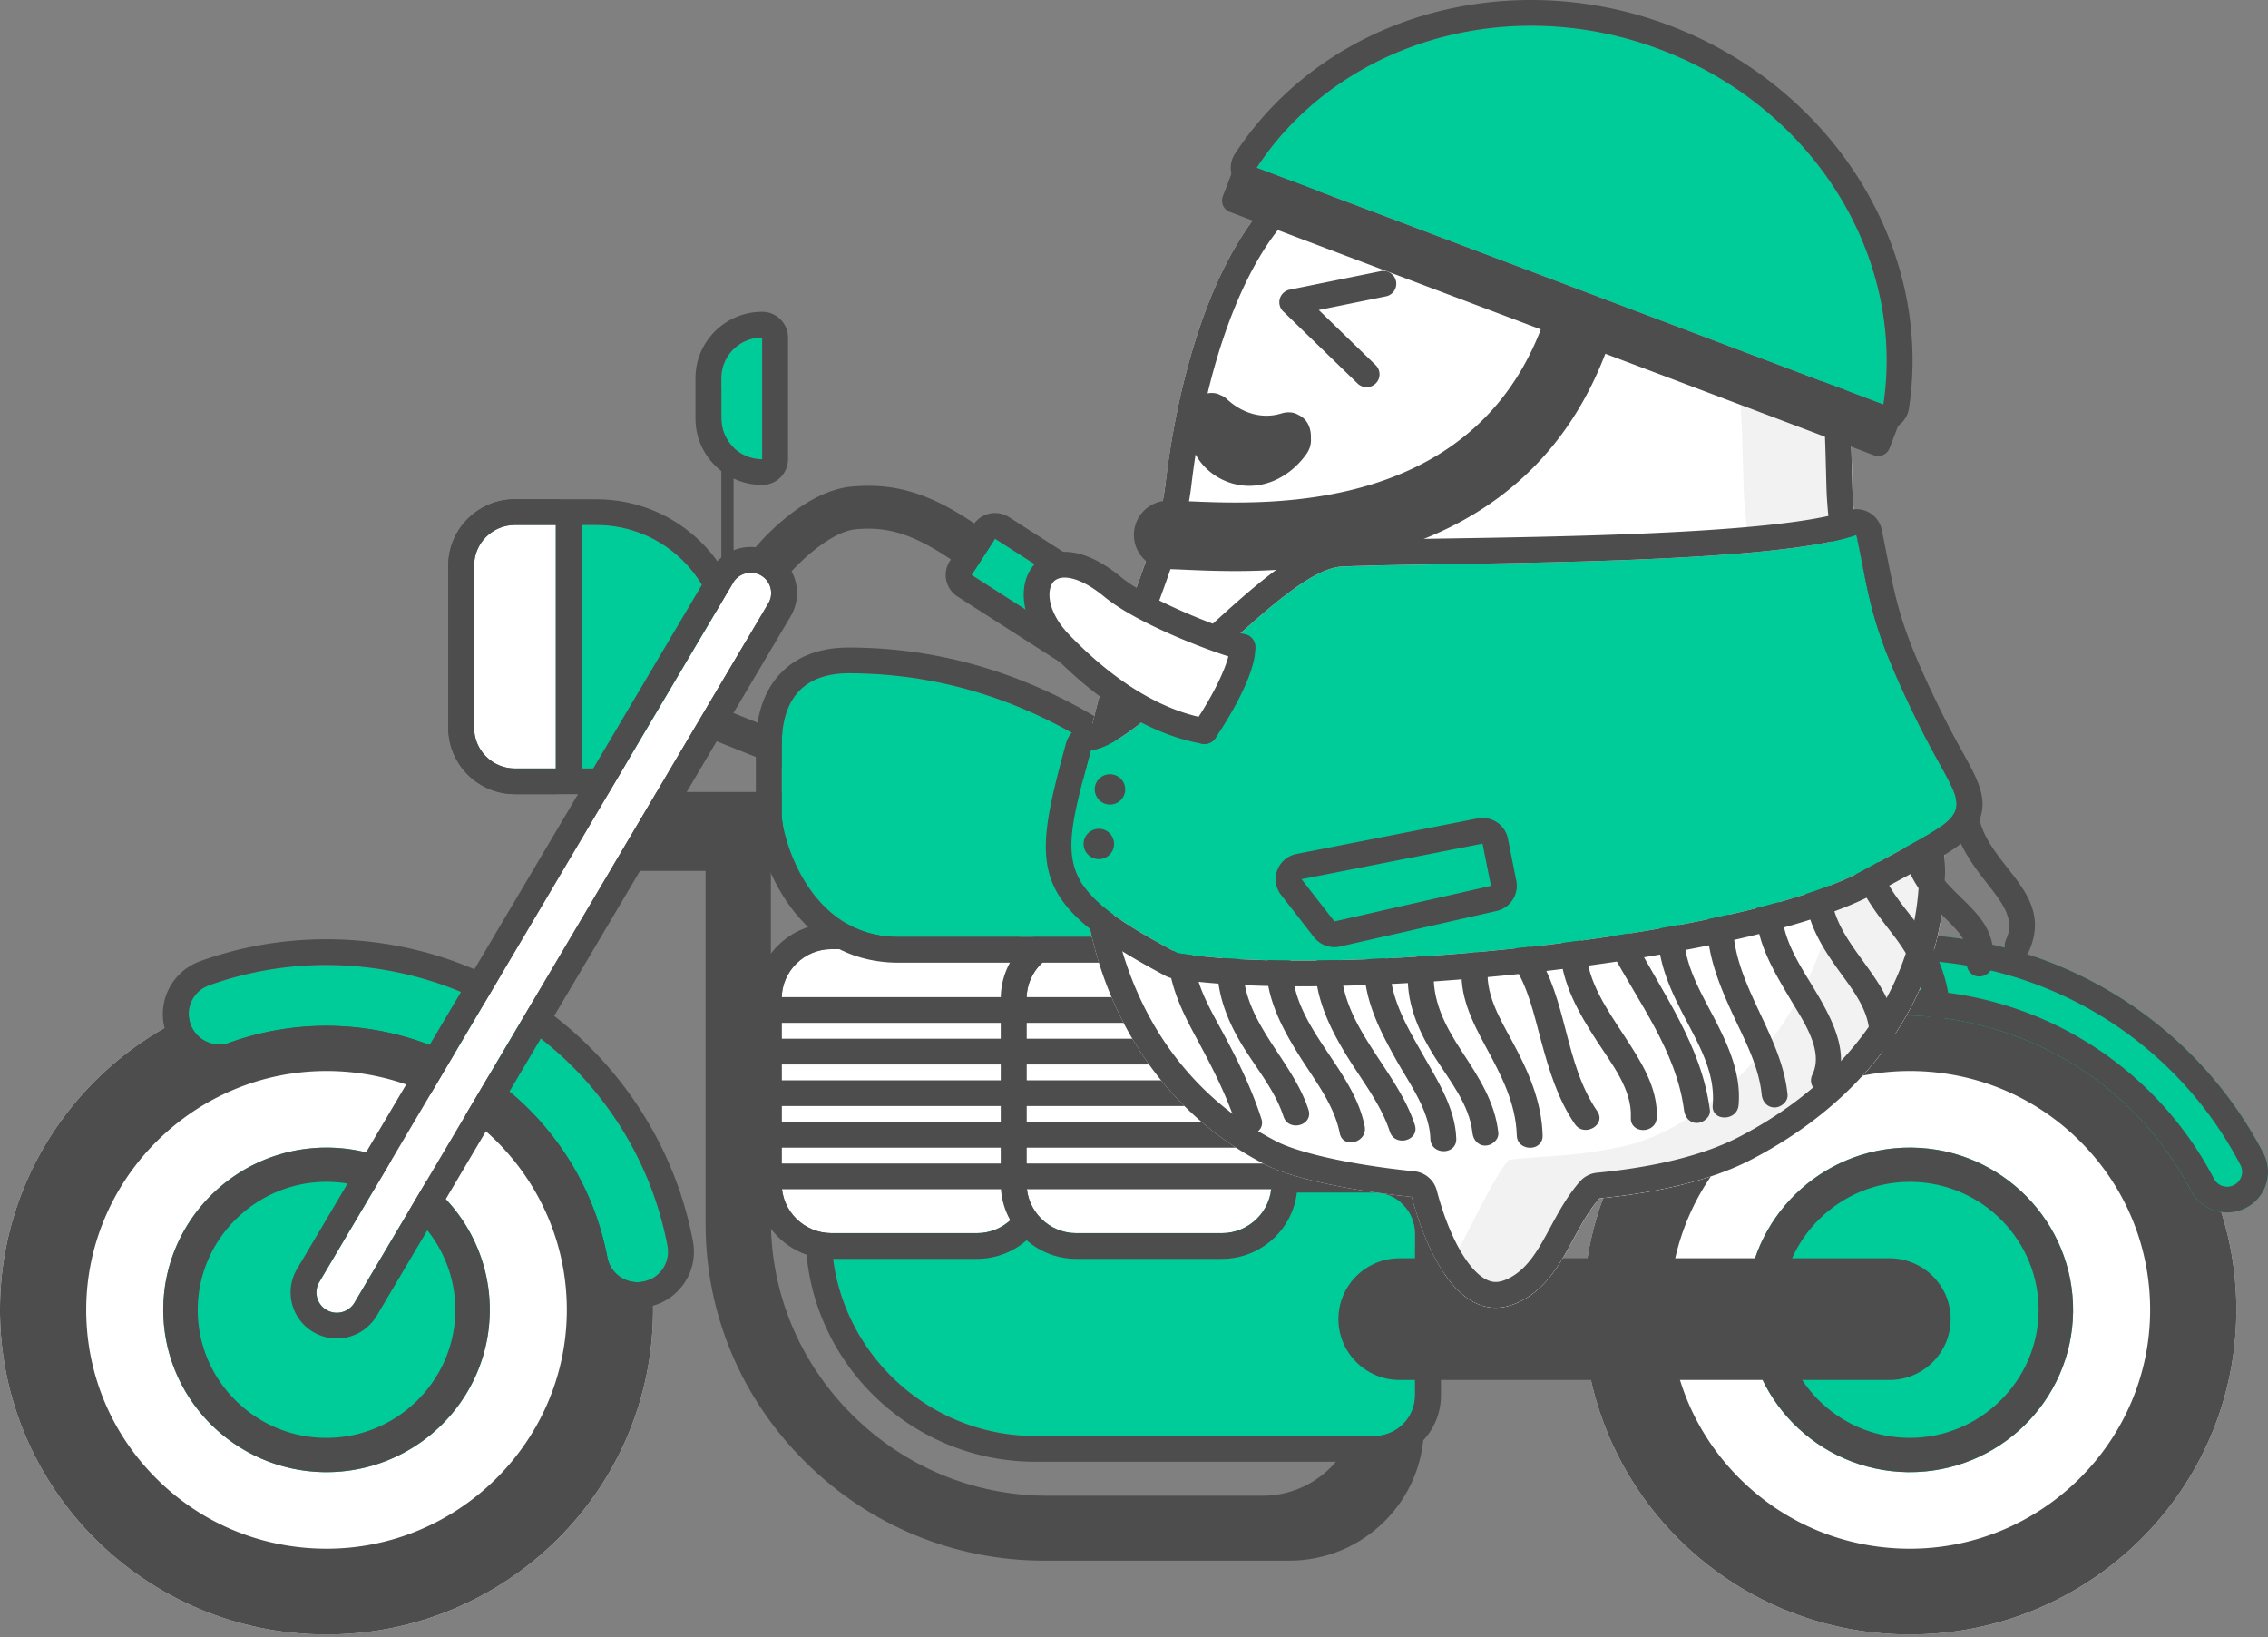
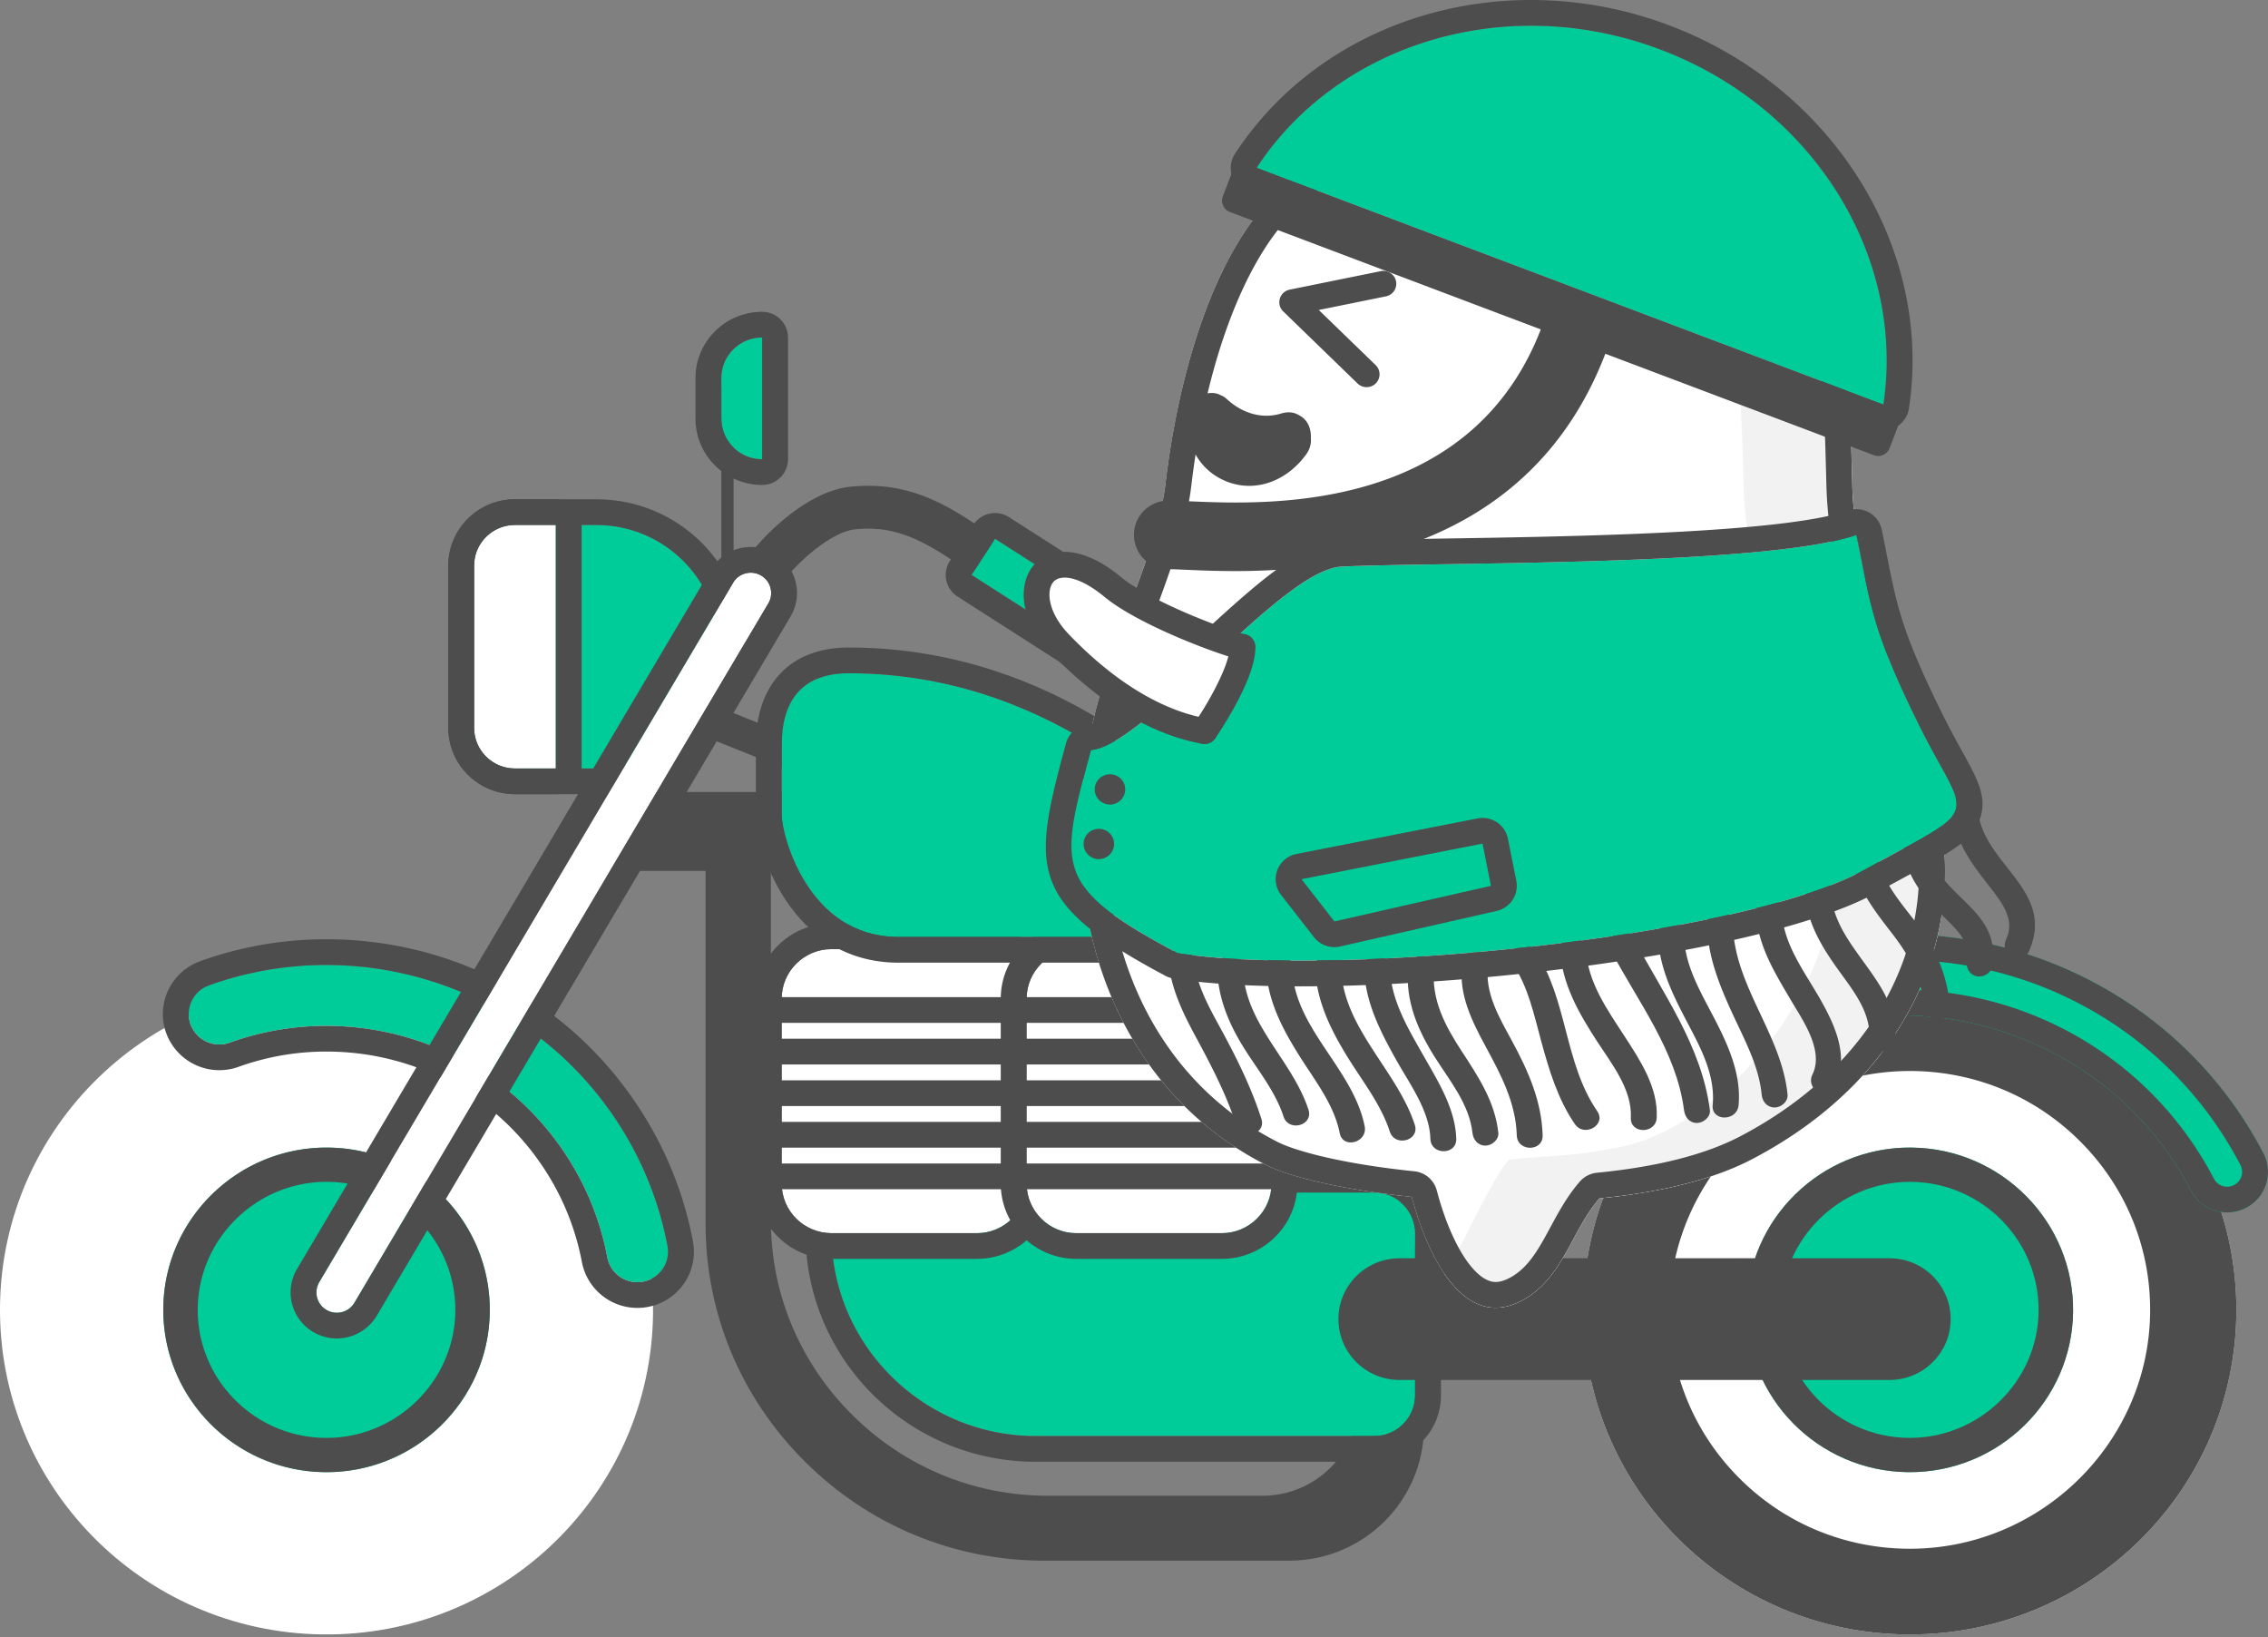
<svg xmlns="http://www.w3.org/2000/svg" width="230" height="166" viewBox="0 0 230 166">
  <rect x="0" y="0" width="230" height="166" fill="#808080" stroke="none" />
  <g fill="none" fill-rule="evenodd">
    <path fill="#4D4D4D" d="M73.151 60.01h1.242V39.442h-1.242z" />
    <path d="M77.291 46.56c-2.286 0-4.139-1.842-4.139-4.114v-4.113c0-2.272 1.853-4.114 4.14-4.114v12.34z" fill="#0C9" />
    <path d="M77.291 31.612c-3.729 0-6.762 3.014-6.762 6.72v4.114c0 3.706 3.033 6.72 6.762 6.72a2.615 2.615 0 0 0 2.624-2.607V34.22a2.615 2.615 0 0 0-2.624-2.607m0 2.607v12.34c-2.286 0-4.139-1.841-4.139-4.113v-4.114c0-2.271 1.853-4.113 4.14-4.113m-.11 26.301c-.383 0-.77-.1-1.123-.31a2.164 2.164 0 0 1-.75-2.981c1.132-1.874 6.058-7.457 11.09-7.899 4.733-.415 8.452.847 13.722 4.655a2.165 2.165 0 0 1 .481 3.036 2.195 2.195 0 0 1-3.053.48c-4.938-3.57-7.687-4.113-10.767-3.842-2.771.244-6.725 4.152-7.724 5.806a2.189 2.189 0 0 1-1.876 1.055" fill="#4D4D4D" />
    <path fill="#0C9" d="M110.277 65.818 98.53 58.29l2.379-3.666 11.748 7.527z" />
    <path d="M100.908 52.017a2.622 2.622 0 0 0-2.205 1.195l-2.379 3.666a2.597 2.597 0 0 0 .784 3.604l11.747 7.527a2.644 2.644 0 0 0 1.976.358 2.625 2.625 0 0 0 1.65-1.136l2.38-3.667a2.597 2.597 0 0 0-.784-3.604l-11.748-7.527a2.632 2.632 0 0 0-1.421-.416m0 2.607 11.748 7.527-2.379 3.667L98.53 58.29l2.379-3.667M66.09 80.3c.004-4.173.016-7.226.045-7.76l19.394 7.76H66.09zm91.34 25.23a2 2 0 0 0-.093-.04s-87.28-34.93-89.966-36.003a3.337 3.337 0 0 0-3.018.279 3.287 3.287 0 0 0-1.526 2.602c-.03.577-.044 3.69-.049 7.933h-.001v3.291h30.975l62.349 24.951c6.323 2.758 3.734 10.067-3.566 10.067h-31.272v3.29h31.272c5.168 0 9.4-2.956 10.294-7.188.802-3.798-1.317-7.402-5.398-9.182z" fill="#4D4D4D" />
    <path d="M72.796 81.717H62.448c-.686 0-1.242.552-1.242 1.234v4.113c0 .682.556 1.234 1.242 1.234h9.106v35.789c0 9.084 3.584 17.648 10.091 24.115 6.508 6.466 15.125 10.028 24.265 10.028h24.835c7.532 0 13.66-6.09 13.66-13.575v-17.086c0-.681-.557-1.234-1.242-1.234h-4.14c-.685 0-1.241.553-1.241 1.234v14.384c0 5.346-4.376 9.695-9.755 9.695H106.26c-7.469 0-14.512-2.912-19.833-8.2-5.32-5.287-8.251-12.288-8.251-19.71V87.063c0-2.949-2.414-5.347-5.381-5.347" fill="#4D4D4D" />
    <path d="M153.89 121.9h-24.835c-2.276 0-4.14-1.851-4.14-4.114v-8.227c0-2.263 1.864-4.114 4.14-4.114h24.836c4.552 0 8.278 3.703 8.278 8.228s-3.726 8.227-8.278 8.227" fill="#0C9" />
    <path d="M153.89 102.838h-24.835c-3.729 0-6.763 3.015-6.763 6.721v8.227c0 3.707 3.034 6.722 6.763 6.722h24.836c6.011 0 10.901-4.861 10.901-10.835 0-5.975-4.89-10.835-10.901-10.835m0 2.608c4.552 0 8.278 3.702 8.278 8.227s-3.726 8.227-8.278 8.227h-24.836c-2.276 0-4.14-1.852-4.14-4.114v-8.227c0-2.262 1.864-4.113 4.14-4.113h24.836" fill="#4D4D4D" />
    <path d="M139.365 145.593H105.01c-11.382 0-20.696-9.257-20.696-20.569v-4.113h55.052c2.277 0 4.14 1.85 4.14 4.113v16.455c0 2.262-1.863 4.114-4.14 4.114" fill="#0C9" />
    <path d="M139.365 118.304H84.314a2.615 2.615 0 0 0-2.624 2.607v4.113c0 12.78 10.461 23.176 23.32 23.176h34.355c3.729 0 6.763-3.015 6.763-6.72v-16.456c0-3.706-3.034-6.72-6.763-6.72m0 2.607c2.277 0 4.139 1.851 4.139 4.113v16.455c0 2.262-1.862 4.114-4.14 4.114H105.01c-11.383 0-20.695-9.256-20.695-20.569v-4.113h55.05" fill="#4D4D4D" />
    <path d="M99.07 125.024H84.314c-2.771 0-5.04-2.253-5.04-5.007v-18.78c0-2.754 2.269-5.008 5.04-5.008H99.07c2.77 0 5.039 2.254 5.039 5.008v18.78c0 2.754-2.268 5.007-5.04 5.007" fill="#FFF" />
    <path d="M99.07 93.622H84.314c-4.225 0-7.663 3.416-7.663 7.615v18.78c0 4.198 3.438 7.615 7.663 7.615h14.758c4.225 0 7.662-3.417 7.662-7.615v-18.78c0-4.199-3.437-7.615-7.662-7.615m0 2.607c2.771 0 5.039 2.254 5.039 5.008v18.78c0 2.754-2.268 5.007-5.04 5.007H84.314c-2.771 0-5.039-2.253-5.039-5.007v-18.78c0-2.754 2.268-5.008 5.039-5.008h14.758" fill="#4D4D4D" />
    <path d="M104.11 103.703H79.274a1.308 1.308 0 0 1-1.312-1.304c0-.72.588-1.303 1.312-1.303h24.836c.724 0 1.311.583 1.311 1.303s-.587 1.304-1.311 1.304m0 4.217H79.274a1.308 1.308 0 0 1-1.312-1.304c0-.72.588-1.304 1.312-1.304h24.836c.724 0 1.311.583 1.311 1.304 0 .72-.587 1.304-1.311 1.304m0 4.216H79.274a1.308 1.308 0 0 1-1.312-1.304c0-.72.588-1.303 1.312-1.303h24.836c.724 0 1.311.583 1.311 1.303 0 .721-.587 1.304-1.311 1.304m0 4.217H79.274a1.308 1.308 0 0 1-1.312-1.304c0-.72.588-1.304 1.312-1.304h24.836c.724 0 1.311.584 1.311 1.304 0 .72-.587 1.304-1.311 1.304m0 4.217H79.274a1.308 1.308 0 0 1-1.312-1.304c0-.72.588-1.304 1.312-1.304h24.836c.724 0 1.311.583 1.311 1.304 0 .72-.587 1.303-1.311 1.303" fill="#4D4D4D" />
    <path d="M123.906 125.024h-14.758c-2.771 0-5.039-2.253-5.039-5.007v-18.78c0-2.754 2.268-5.008 5.04-5.008h14.757c2.771 0 5.039 2.254 5.039 5.008v18.78c0 2.754-2.268 5.007-5.039 5.007" fill="#FFF" />
    <path d="M123.906 93.622H109.15c-4.225 0-7.663 3.416-7.663 7.615v18.78c0 4.198 3.438 7.615 7.663 7.615h14.757c4.225 0 7.663-3.417 7.663-7.615v-18.78c0-4.199-3.438-7.615-7.663-7.615m0 2.607c2.772 0 5.04 2.254 5.04 5.008v18.78c0 2.754-2.268 5.007-5.04 5.007H109.15c-2.772 0-5.04-2.253-5.04-5.007v-18.78c0-2.754 2.268-5.008 5.04-5.008h14.757" fill="#4D4D4D" />
    <path d="M128.945 103.703h-24.836a1.308 1.308 0 0 1-1.311-1.304c0-.72.587-1.303 1.311-1.303h24.836c.724 0 1.312.583 1.312 1.303s-.588 1.304-1.312 1.304m0 4.217h-24.836a1.308 1.308 0 0 1-1.311-1.304c0-.72.587-1.304 1.311-1.304h24.836c.724 0 1.312.583 1.312 1.304 0 .72-.588 1.304-1.312 1.304m0 4.216h-24.836a1.308 1.308 0 0 1-1.311-1.304c0-.72.587-1.303 1.311-1.303h24.836c.724 0 1.312.583 1.312 1.303 0 .721-.588 1.304-1.312 1.304m0 4.217h-24.836a1.308 1.308 0 0 1-1.311-1.304c0-.72.587-1.304 1.311-1.304h24.836c.724 0 1.312.584 1.312 1.304 0 .72-.588 1.304-1.312 1.304m0 4.217h-24.836a1.308 1.308 0 0 1-1.311-1.304c0-.72.587-1.304 1.311-1.304h24.836c.724 0 1.312.583 1.312 1.304 0 .72-.588 1.303-1.312 1.303" fill="#4D4D4D" />
    <path d="M66.225 133.227c.236-18.174-14.396-33.097-32.683-33.332C15.255 99.661.239 114.203.002 132.377c-.235 18.174 14.398 33.096 32.684 33.33 18.288.236 33.303-14.306 33.54-32.48" fill="#FFF" />
-     <path d="M33.106 99.893c-18.09 0-32.868 14.455-33.103 32.483-.236 18.174 14.396 33.097 32.684 33.332l.436.002c18.09 0 32.868-14.454 33.103-32.484.236-18.173-14.397-33.096-32.684-33.33a36.521 36.521 0 0 0-.436-.003m0 8.69.323.002c13.435.173 24.225 11.176 24.052 24.53-.171 13.181-11.098 23.904-24.358 23.904l-.324-.002c-6.508-.083-12.594-2.68-17.137-7.313-4.543-4.633-6.999-10.747-6.915-17.215.172-13.181 11.099-23.905 24.359-23.905" fill="#4D4D4D" />
    <path d="M33.328 116.349c9.128.117 16.46 7.592 16.341 16.666-.117 9.072-7.64 16.357-16.769 16.24-9.128-.118-16.46-7.593-16.341-16.665.117-9.072 7.64-16.359 16.769-16.241" fill="#0C9" />
    <path d="M33.111 116.347c-9.03 0-16.435 7.243-16.552 16.244-.118 9.071 7.213 16.547 16.341 16.664h.217c9.03 0 16.436-7.24 16.553-16.24.117-9.074-7.214-16.549-16.342-16.666l-.217-.002m0 3.476.171.001c7.201.093 12.983 5.99 12.89 13.146-.092 7.064-5.948 12.81-13.055 12.81l-.171-.001a13.013 13.013 0 0 1-9.18-3.925 12.85 12.85 0 0 1-3.71-9.219c.092-7.064 5.949-12.812 13.055-12.812" fill="#4D4D4D" />
    <path d="m67.691 126.34.004-.002a34.739 34.739 0 0 0-4.486-11.65c-8.834-14.495-26.575-20.334-42.02-14.786l.001.003a3.08 3.08 0 0 0-1.868 3.949 3.11 3.11 0 0 0 3.972 1.856c.013-.004.025-.01.037-.015 12.71-4.545 27.3.265 34.567 12.19a28.606 28.606 0 0 1 3.686 9.551l.006.044a3.103 3.103 0 0 0 3.624 2.462 3.087 3.087 0 0 0 2.477-3.603" fill="#0C9" />
    <path d="M33.084 95.226c-4.376 0-8.679.749-12.786 2.224-.056.02-.111.042-.165.066-2.861 1.124-4.33 4.324-3.28 7.22a5.742 5.742 0 0 0 7.331 3.427 26.265 26.265 0 0 1 8.906-1.55c9.312 0 17.747 4.718 22.564 12.622a25.991 25.991 0 0 1 3.351 8.692 5.729 5.729 0 0 0 6.695 4.577 5.697 5.697 0 0 0 3.67-2.383 5.624 5.624 0 0 0 .932-4.077 2.299 2.299 0 0 0-.029-.187 37.29 37.29 0 0 0-4.82-12.52c-6.911-11.34-19.012-18.11-32.369-18.11m0 2.607c11.899 0 23.51 6 30.125 16.854a34.75 34.75 0 0 1 4.486 11.65l-.003.002a3.086 3.086 0 0 1-2.478 3.601 3.1 3.1 0 0 1-3.625-2.461l-.005-.044a28.628 28.628 0 0 0-3.686-9.551c-5.447-8.94-15.008-13.88-24.808-13.88a28.98 28.98 0 0 0-9.759 1.69l-.036.015a3.105 3.105 0 0 1-3.973-1.857 3.08 3.08 0 0 1 1.868-3.947l-.001-.004a35.152 35.152 0 0 1 11.895-2.068" fill="#4D4D4D" />
    <path d="M60.503 77.91h-8.278c-2.277 0-4.14-1.852-4.14-4.114V57.34c0-2.262 1.863-4.114 4.14-4.114h8.278c6.83 0 12.418 5.554 12.418 12.342 0 6.787-5.588 12.34-12.418 12.34" fill="#0C9" />
    <path d="M60.503 50.62h-8.278c-3.73 0-6.763 3.015-6.763 6.721v16.455c0 3.706 3.034 6.72 6.763 6.72h8.278c8.294 0 15.042-6.705 15.042-14.948 0-8.242-6.748-14.948-15.042-14.948m0 2.608c6.83 0 12.418 5.553 12.418 12.34 0 6.788-5.588 12.342-12.418 12.342h-8.278c-2.277 0-4.14-1.852-4.14-4.114V57.341c0-2.262 1.863-4.113 4.14-4.113h8.278" fill="#4D4D4D" />
    <path d="M56.364 77.91h-4.14c-2.285 0-4.138-1.842-4.138-4.114V57.34c0-2.272 1.853-4.114 4.139-4.114h4.139V77.91z" fill="#FFF" />
    <path d="M56.364 50.62h-4.139c-3.73 0-6.763 3.015-6.763 6.721v16.455c0 3.706 3.033 6.72 6.763 6.72h4.14a2.616 2.616 0 0 0 2.623-2.606V53.228a2.615 2.615 0 0 0-2.624-2.608m0 2.608V77.91h-4.139c-2.286 0-4.14-1.842-4.14-4.114V57.341c0-2.272 1.854-4.113 4.14-4.113h4.14" fill="#4D4D4D" />
    <path d="M33.111 132.807a2.05 2.05 0 0 1-.735-2.816L74.35 59.078a2.077 2.077 0 0 1 2.834-.73 2.048 2.048 0 0 1 .734 2.815l-41.973 70.914a2.076 2.076 0 0 1-2.834.73" fill="#FFF" />
    <path d="M76.136 55.456a4.719 4.719 0 0 0-4.047 2.3L30.115 128.67a4.653 4.653 0 0 0 1.666 6.385c.72.421 1.543.645 2.377.645a4.719 4.719 0 0 0 4.048-2.3L80.18 62.486c1.312-2.216.564-5.081-1.666-6.386a4.718 4.718 0 0 0-2.378-.644m0 2.608c.357 0 .718.091 1.048.284a2.051 2.051 0 0 1 .735 2.816l-41.975 70.913a2.073 2.073 0 0 1-2.833.73 2.051 2.051 0 0 1-.735-2.816l41.975-70.913a2.07 2.07 0 0 1 1.785-1.014" fill="#4D4D4D" />
    <path d="M86.05 68.257c-3.08 0-6.776 1.215-6.776 7.292v7.14c0 1.671 2.464 12.306 11.858 12.306h34.726c2.31 0 4.21-1.868 2.31-3.95-5.544-6.077-19.326-22.788-42.118-22.788" fill="#0C9" />
    <path d="M86.05 65.65c-5.885 0-9.4 3.7-9.4 9.9v7.139c0 3.289 3.47 14.913 14.482 14.913h34.726c2.403 0 4.496-1.213 5.334-3.092.756-1.696.352-3.646-1.08-5.217-.29-.316-.6-.662-.936-1.033-6.093-6.766-20.364-22.61-43.126-22.61m0 2.607c22.792 0 36.574 16.712 42.118 22.788 1.9 2.082 0 3.95-2.31 3.95H91.132c-9.394 0-11.858-10.635-11.858-12.306v-7.14c0-6.077 3.696-7.292 6.776-7.292" fill="#4D4D4D" />
    <path d="M226.789 133.227c.236-18.174-14.396-33.097-32.684-33.332-18.286-.234-33.302 14.308-33.538 32.482-.237 18.174 14.397 33.096 32.683 33.33 18.287.236 33.303-14.306 33.539-32.48" fill="#FFF" />
    <path d="M193.67 99.893c-18.09 0-32.868 14.455-33.103 32.483-.237 18.174 14.396 33.097 32.683 33.332l.437.002c18.09 0 32.868-14.454 33.102-32.484.236-18.173-14.396-33.096-32.683-33.33a36.521 36.521 0 0 0-.437-.003m0 8.69.324.002c6.508.084 12.595 2.682 17.137 7.314 4.543 4.633 6.999 10.747 6.915 17.215-.172 13.182-11.099 23.905-24.358 23.905l-.324-.002c-6.508-.083-12.595-2.68-17.137-7.313-4.543-4.633-6.999-10.747-6.915-17.215.171-13.181 11.099-23.905 24.358-23.905" fill="#4D4D4D" />
    <path d="M193.892 116.349c9.128.117 16.46 7.592 16.341 16.666-.117 9.072-7.64 16.357-16.769 16.24-9.128-.118-16.46-7.593-16.341-16.665.117-9.072 7.64-16.359 16.769-16.241" fill="#0C9" />
    <path d="M193.675 116.347c-9.03 0-16.435 7.243-16.552 16.244-.118 9.071 7.213 16.547 16.341 16.664h.217c9.03 0 16.436-7.24 16.553-16.24.117-9.074-7.214-16.549-16.342-16.666l-.217-.002m0 3.476.171.001c7.201.093 12.982 5.99 12.89 13.146-.092 7.064-5.949 12.81-13.055 12.81l-.172-.001c-7.2-.093-12.982-5.989-12.89-13.144.093-7.064 5.95-12.812 13.056-12.812" fill="#4D4D4D" />
    <path d="M191.608 139.91h-49.671c-3.429 0-6.208-2.763-6.208-6.17 0-3.409 2.779-6.17 6.208-6.17h49.671c3.43 0 6.21 2.761 6.21 6.17 0 3.407-2.78 6.17-6.21 6.17" fill="#4D4D4D" />
    <path d="M173.727 99.352a4.101 4.101 0 0 0-1.767 5.546 4.152 4.152 0 0 0 5.581 1.756c16.232-8.372 36.22-2.082 44.645 14.05 1.053 2.016 3.552 2.802 5.58 1.756a4.101 4.101 0 0 0 1.768-5.547c-10.531-20.164-35.516-28.027-55.807-17.561" fill="#0C9" />
    <path d="M192.76 94.719a41.417 41.417 0 0 0-19.033 4.633 4.101 4.101 0 0 0-1.767 5.546 4.142 4.142 0 0 0 3.677 2.22 4.15 4.15 0 0 0 1.904-.464 33.137 33.137 0 0 1 15.226-3.707c11.97 0 23.524 6.468 29.42 17.756a4.142 4.142 0 0 0 3.677 2.22c.642 0 1.294-.15 1.903-.463a4.102 4.102 0 0 0 1.767-5.547c-7.368-14.108-21.813-22.194-36.774-22.194m0 2.607c14.55 0 27.748 7.965 34.445 20.788a1.503 1.503 0 0 1-.647 2.031 1.514 1.514 0 0 1-2.043-.643c-6.173-11.82-18.338-19.162-31.748-19.162a36.02 36.02 0 0 0-16.434 4 1.516 1.516 0 0 1-2.044-.643 1.487 1.487 0 0 1-.1-1.148c.122-.385.387-.697.747-.883 5.583-2.88 11.58-4.34 17.824-4.34" fill="#4D4D4D" />
    <path d="M160.98 105.891c-7.367 0-24.59-6.451-30.27-9.744a4.1 4.1 0 0 1-1.49-5.626 4.154 4.154 0 0 1 5.661-1.48c6.995 4.054 22.198 8.623 26.1 8.623 4.881 0 10.086-3.308 15.895-7.305a4.154 4.154 0 0 1 5.759 1.042 4.097 4.097 0 0 1-1.047 5.723c-6.972 4.796-13.335 8.767-20.607 8.767" fill="#4D4D4D" />
    <path d="M125.605 72.565c-7.347.269-14.216-4.287-16.222-5.642-5.994-4.05-3.848-10.83 4.035-6.729 4.021 2.093 12.845 3.272 14.141 3.224l-1.954 9.147z" fill="#FFF" />
    <path d="M125.001 73.88c-3.639 0-9.262-1.087-16.355-5.879-3.932-2.656-4.707-6.321-3.44-8.423 1.136-1.887 4.051-3.02 8.82-.539 3.754 1.955 12.313 3.126 13.485 3.076a1.316 1.316 0 0 1 1.36 1.255 1.307 1.307 0 0 1-1.264 1.35c-1.507.063-10.577-1.174-14.797-3.37-2.953-1.536-4.816-1.324-5.354-.432-.54.896-.067 3.081 2.664 4.926 6.944 4.69 12.225 5.54 15.437 5.417.724-.014 1.332.536 1.36 1.255a1.307 1.307 0 0 1-1.263 1.351c-.21.008-.428.012-.653.012" fill="#4D4D4D" />
    <path d="M118.212 48.9c1.16-9.802 4.352-22.2 10.735-28.831 5.298-5.505 11.894-10.091 23.79-10.091 8.703 0 21.178 3.17 28.43 12.974 6.38 8.623 6.384 15.281 6.673 26.237.29 10.956 5.822 22.27 8.414 31.716 3.481 12.685-2.03 27.967-18.568 36.616-4.151 2.171-9.645 3.404-15.483 3.976-2.823 3.214-3.675 8.045-7.748 10.294-6.253 3.455-9.921-5.223-11.29-10.443-6.667-.688-12.22-1.938-14.799-3.25-11.895-6.055-18.857-18.453-18.857-33.734 0-15.28 7.543-25.66 8.703-35.463" fill="#FFF" />
    <path d="M153.025 117.576c5.838-.572 6.18-.278 11.314-1.298 11.605-2.307 25.675-19.75 20.89-35.374-2.868-9.365-8.123-20.76-8.413-31.715-.29-10.956-.293-17.614-6.673-26.237-5.844-7.9-15.079-11.491-22.999-12.589a39.655 39.655 0 0 1 5.592-.386c8.704 0 21.178 3.172 28.432 12.975 6.38 8.623 6.382 15.28 6.672 26.237.29 10.956 5.822 22.27 8.414 31.715 3.48 12.687-2.031 27.967-18.568 36.617-4.151 2.172-9.645 3.403-15.483 3.975-2.823 3.215-3.675 8.046-7.748 10.296-3.436 1.898-6.09.13-8.012-2.712 1.777-2.378 4.633-9.286 6.582-11.504" fill="#F2F2F2" />
    <path d="M152.736 9.977c-11.895 0-18.492 4.587-23.79 10.092-6.382 6.63-9.573 19.029-10.734 28.831-1.16 9.803-8.704 20.183-8.704 35.465 0 15.28 6.963 27.678 18.858 33.733 2.578 1.312 8.132 2.562 14.8 3.25 1.151 4.392 3.93 11.234 8.51 11.234.862 0 1.789-.243 2.78-.79 4.072-2.25 4.924-7.08 7.747-10.296 5.838-.572 11.332-1.803 15.483-3.975 16.537-8.65 22.049-23.93 18.567-36.616-2.592-9.446-8.122-20.76-8.413-31.716-.29-10.956-.292-17.614-6.672-26.238-7.253-9.802-19.729-12.974-28.432-12.974m0 2.608c8.462 0 19.82 3.129 26.318 11.912 5.72 7.73 5.87 13.467 6.141 23.88l.023.88c.21 7.977 3.05 16.108 5.555 23.28 1.117 3.2 2.172 6.222 2.95 9.053 1.616 5.89 1.038 12.298-1.629 18.045-2.967 6.396-8.372 11.783-15.63 15.579-3.536 1.85-8.421 3.09-14.518 3.687-.665.065-1.28.38-1.72.88-1.27 1.448-2.146 3.066-2.991 4.63-1.184 2.19-2.207 4.082-4.055 5.102-.554.306-1.06.462-1.505.462-2.083 0-4.538-3.818-5.97-9.284a2.618 2.618 0 0 0-2.268-1.937c-7.43-.765-12.118-2.082-13.875-2.977-11.077-5.638-17.43-17.088-17.43-31.412 0-8.744 2.661-15.962 5.008-22.33 1.636-4.437 3.18-8.628 3.678-12.83 1.43-12.08 5.178-22.298 10.024-27.334 4.642-4.823 10.508-9.286 21.894-9.286" fill="#4D4D4D" />
    <path d="M138.59 39.252c-.331 0-.66-.123-.916-.37l-7.54-7.307a1.297 1.297 0 0 1-.343-1.3c.136-.463.52-.813.996-.91l9.237-1.873a1.313 1.313 0 0 1 1.548 1.016 1.304 1.304 0 0 1-1.024 1.538l-6.81 1.382 5.767 5.587c.519.503.53 1.328.024 1.844a1.31 1.31 0 0 1-.94.393m-5.654 5.16c.05-.945-.33-1.905-1.224-2.326l-.035-.019c-.014-.007-.027-.016-.042-.022-.49-.285-1.107-.307-1.701-.124-2.015.618-4.025-.073-5.534-1.474a1.74 1.74 0 0 0-.663-.4c-.028-.015-.05-.035-.08-.048-.991-.45-2.585.089-2.928 1.351-.915 3.36.857 6.43 3.802 7.519 2.9 1.072 5.997-.144 7.92-2.786.408-.56.538-1.138.485-1.671m-14.456 52.984c.26 2.74 1.404 5.166 2.699 7.563 1.608 2.98 3.168 5.93 4.21 9.162.514 1.59 3.048.91 2.53-.694-1.043-3.235-2.549-6.244-4.171-9.223-1.16-2.132-2.411-4.348-2.645-6.808-.066-.701-.555-1.303-1.311-1.303-.658 0-1.38.598-1.312 1.303m4.967.766c.04 3 1.2 5.707 2.783 8.214 1.395 2.208 3.12 4.316 3.934 6.826.516 1.59 3.05.91 2.53-.693-1.64-5.06-6.55-8.76-6.624-14.347-.021-1.677-2.645-1.681-2.623 0m4.967-.153c.052 3.31 1.627 6.279 3.349 9.024 1.542 2.46 3.53 4.945 4.1 7.853.323 1.645 2.852.949 2.53-.694-1.156-5.889-7.257-9.979-7.355-16.183-.028-1.677-2.651-1.681-2.624 0m4.967 0c.05 3.273 1.499 6.255 3.176 9 1.526 2.494 3.475 4.917 4.389 7.724.517 1.59 3.05.91 2.53-.694-1.814-5.572-7.378-9.898-7.471-16.03-.026-1.677-2.65-1.681-2.624 0m4.967.153c.055 3.373 1.654 6.458 3.268 9.34 1.34 2.39 3.36 5.115 3.441 7.956.049 1.674 2.672 1.68 2.624 0-.088-3.041-1.84-5.815-3.3-8.387-1.547-2.73-3.356-5.682-3.41-8.91-.026-1.675-2.65-1.68-2.623 0" fill="#4D4D4D" />
    <path d="M142.804 98.162c-.303 3.32.982 6.313 2.73 9.064 1.494 2.35 3.48 4.757 3.787 7.62.074.7.55 1.303 1.312 1.303.65 0 1.386-.6 1.312-1.304-.334-3.127-2.01-5.657-3.69-8.231-1.706-2.61-3.12-5.244-2.827-8.452.152-1.67-2.473-1.66-2.624 0m5.477-.306c-.378 2.974 1.014 5.725 2.39 8.266 1.538 2.842 3.052 5.686 3.147 8.988.047 1.674 2.67 1.68 2.623 0-.1-3.46-1.463-6.532-3.087-9.532-1.303-2.406-2.811-4.883-2.45-7.722.09-.7-.666-1.304-1.311-1.304-.783 0-1.223.602-1.312 1.304m5.146-.108c1.547 2.304 2.133 5.111 2.85 7.748.798 2.939 1.69 5.939 3.436 8.477.948 1.376 3.222.074 2.266-1.316-3.366-4.89-3.001-11.33-6.287-16.225-.932-1.389-3.206-.085-2.265 1.316m4.788-1.423c.182 3.442 1.908 6.42 3.744 9.25 1.48 2.282 3.566 4.875 3.427 7.74-.08 1.677 2.544 1.673 2.624 0 .148-3.071-1.682-5.822-3.288-8.292-1.719-2.641-3.71-5.45-3.883-8.698-.088-1.67-2.713-1.68-2.624 0m5.147.045c2.745 5.205 6.643 10.188 7.416 16.179.09.699.537 1.304 1.311 1.304.639 0 1.402-.6 1.312-1.304-.844-6.544-4.771-11.802-7.774-17.494-.784-1.487-3.05-.17-2.265 1.316" fill="#4D4D4D" />
    <path d="M168.15 94.794c.051 3.21 1.498 6.079 2.96 8.864 1.377 2.624 2.85 5.337 2.576 8.39-.15 1.671 2.474 1.661 2.624 0 .283-3.156-1.052-6.088-2.473-8.825-1.375-2.648-3.014-5.363-3.064-8.429-.027-1.676-2.65-1.68-2.623 0m4.967-1.071c.047 3.184 1.232 6.124 2.544 8.981 1.21 2.634 2.706 5.343 2.992 8.273.068.7.554 1.304 1.312 1.304.656 0 1.38-.599 1.312-1.304-.597-6.118-5.445-11.058-5.537-17.254-.024-1.677-2.648-1.681-2.623 0m4.967-1.378c.06 3.351 1.909 6.304 3.562 9.107 1.19 2.019 3.339 5.05 2.153 7.49-.73 1.504 1.531 2.828 2.266 1.316 1.489-3.068.096-6.184-1.459-8.927-1.564-2.759-3.84-5.688-3.899-8.986-.03-1.675-2.653-1.68-2.623 0m4.966-2.143c.049 3.113 1.63 5.708 3.398 8.163 1.502 2.086 3.307 4.3 3.12 6.99-.117 1.675 2.507 1.668 2.623 0 .418-6.017-6.427-9.327-6.517-15.153-.025-1.676-2.649-1.68-2.623 0m5.014-1.949c.739 2.498 2.34 4.471 3.884 6.48 1.676 2.178 2.928 4.476 3.163 7.255.06.702.56 1.304 1.311 1.304.664 0 1.373-.599 1.312-1.304-.258-3.059-1.388-5.73-3.222-8.179-1.478-1.972-3.203-3.83-3.918-6.25-.476-1.606-3.009-.922-2.53.694m4.92-2.949c.04 2.968 1.658 5.21 3.702 7.219.41.404.827.802 1.227 1.217.204.213.406.43.597.654.035.042.29.36.119.138a6.379 6.379 0 0 1 .646 1.03c.116.225-.043-.176.058.138.04.121.081.24.114.363.015.06.096.521.055.196.014.113.022.228.025.342.005.158 0 .315-.011.474-.016.154-.015.163.002.025a4.88 4.88 0 0 1-.048.255c-.138.69.199 1.408.917 1.605.645.175 1.474-.218 1.613-.911.28-1.395.12-2.737-.558-3.996-.566-1.05-1.432-1.93-2.277-2.762-.449-.442-.904-.876-1.339-1.332a16.043 16.043 0 0 1-.602-.662 9.478 9.478 0 0 1-.327-.396c.132.169-.087-.125-.103-.148-.803-1.13-1.169-2.145-1.186-3.449-.023-1.676-2.647-1.68-2.624 0m4.967-3.52c.046 3.09 1.766 5.493 3.602 7.831.661.843 1.487 1.861 1.94 2.948-.046-.11.135.409.17.549.032.124.06.25.081.378-.04-.249.011.247.012.297.008.505-.072.915-.303 1.42-.292.64-.185 1.403.471 1.784.562.327 1.5.177 1.795-.468.618-1.353.851-2.775.44-4.23-.358-1.268-1.105-2.383-1.896-3.423-1.625-2.135-3.646-4.291-3.688-7.086-.026-1.677-2.65-1.681-2.624 0" fill="#4D4D4D" />
    <path d="M136.049 57.446c-6.157.306-19.869 18.139-25.413 18.597-3.235 11.94-3.85 13.853 8.778 20.588 15.812 2.544 57.142-1.53 69.617-8.42 12.475-6.887 10.55-4.59 5.468-14.923-4.707-9.569-4.768-11.893-6.238-19.056-9.242 3.214-42.971 2.755-52.212 3.214" fill="#0C9" />
    <path d="M188.26 51.625c-.291 0-.584.048-.866.146-6.596 2.295-28.15 2.63-41.027 2.83-4.38.069-8.16.127-10.45.241-3.87.192-8.295 4.07-15.123 10.432-3.222 3.001-8.613 8.025-10.376 8.171a2.62 2.62 0 0 0-2.315 1.92l-.065.24c-3.432 12.666-3.715 15.937 10.137 23.324.256.136.533.229.82.276 3.286.528 7.603.796 12.834.796 19.921 0 48.173-3.821 58.476-9.51a398.246 398.246 0 0 1 2.928-1.598c4.766-2.587 6.942-3.767 7.628-6.098.62-2.103-.37-3.893-1.867-6.602-.593-1.074-1.332-2.411-2.138-4.05-3.973-8.076-4.493-10.708-5.528-15.951-.152-.768-.313-1.587-.497-2.482a2.608 2.608 0 0 0-1.275-1.746 2.635 2.635 0 0 0-1.295-.34m0 2.608c1.47 7.162 1.53 9.488 6.238 19.057 5.083 10.331 7.007 8.036-5.468 14.923-9.928 5.482-38.13 9.182-57.202 9.182-4.893 0-9.186-.244-12.414-.763-12.63-6.735-12.014-8.649-8.779-20.588 5.545-.459 19.256-18.291 25.413-18.597 9.241-.459 42.97 0 52.212-3.214" fill="#4D4D4D" />
    <path d="M150.346 82.925c-.17 0-.34.016-.509.05L131.48 86.58a2.62 2.62 0 0 0-1.948 1.643 2.593 2.593 0 0 0 .383 2.51l3.334 4.28a2.627 2.627 0 0 0 2.659.946l15.873-3.605a2.608 2.608 0 0 0 1.99-3.047l-.851-4.28a2.605 2.605 0 0 0-1.113-1.66 2.633 2.633 0 0 0-1.46-.442m0 2.607.85 4.28-15.873 3.606-3.335-4.28 18.357-3.606m-36.236-5.498a1.54 1.54 0 0 1-1.546 1.536 1.542 1.542 0 0 1-1.546-1.536c0-.848.693-1.537 1.546-1.537.855 0 1.546.689 1.546 1.537m-1.13 5.532c0 .848-.693 1.536-1.546 1.536a1.542 1.542 0 0 1-1.546-1.536c0-.849.692-1.537 1.546-1.537.853 0 1.546.688 1.546 1.537" fill="#4D4D4D" />
    <path d="M122.153 74.125c-7.242-1.26-13.003-7.14-14.68-8.881-5.013-5.204-1.49-11.39 5.358-5.743 3.493 2.88 11.876 5.862 13.153 6.084l-3.831 8.54z" fill="#FFF" />
    <path d="M122.155 75.429a1.35 1.35 0 0 1-.228-.02c-3.551-.618-9.105-2.726-15.402-9.264-3.287-3.412-3.276-7.158-1.596-8.95 1.509-1.61 4.597-2.114 8.74 1.302 3.261 2.689 11.383 5.602 12.542 5.804.713.124 1.19.8 1.066 1.509a1.313 1.313 0 0 1-1.518 1.06c-1.483-.259-10.098-3.343-13.766-6.366-2.564-2.115-4.43-2.293-5.144-1.532-.717.763-.712 3 1.571 5.37 5.805 6.027 10.795 7.949 13.96 8.499.713.124 1.19.8 1.065 1.509a1.31 1.31 0 0 1-1.29 1.079" fill="#4D4D4D" />
    <path d="M122.152 75.429a1.32 1.32 0 0 1-.744-.23 1.3 1.3 0 0 1-.335-1.815c1.802-2.596 3.692-6.287 3.603-7.718a1.306 1.306 0 0 1 1.228-1.382 1.306 1.306 0 0 1 1.39 1.22c.199 3.18-3.887 9.11-4.061 9.361a1.314 1.314 0 0 1-1.081.564" fill="#4D4D4D" />
    <path d="M168.39 5.023c-15.707-5.932-32.745-.566-40.957 11.998l63.56 24.002c2.255-14.812-6.897-30.068-22.604-36" fill="#0C9" />
    <path d="M155.276 0c-12.427 0-23.658 5.832-30.042 15.6a2.593 2.593 0 0 0-.294 2.23c.246.75.82 1.349 1.562 1.629l63.56 24.002a2.636 2.636 0 0 0 2.255-.186 2.608 2.608 0 0 0 1.27-1.862c2.475-16.254-7.73-32.583-24.266-38.827A39.633 39.633 0 0 0 155.276 0m0 2.607c4.33 0 8.772.776 13.114 2.416 15.706 5.931 24.858 21.188 22.603 36l-63.56-24.002c5.942-9.091 16.507-14.414 27.843-14.414" fill="#4D4D4D" />
    <path d="M190.025 46.15 124.73 21.494a1.232 1.232 0 0 1-.72-1.592l1.395-3.646L193.02 41.79l-1.394 3.646a1.244 1.244 0 0 1-1.602.715" fill="#4D4D4D" />
    <path d="M125.219 57.898c-1.945 0-3.616-.072-4.897-.128-.755-.033-1.375-.062-1.831-.062-1.932 0-3.498-1.557-3.498-3.476 0-1.92 1.566-3.477 3.498-3.477.533 0 1.257.03 2.138.069 8.037.35 29.389 1.28 36.128-18.815.61-1.82 2.593-2.804 4.425-2.198a3.472 3.472 0 0 1 2.212 4.398c-7.153 21.327-27.1 23.69-38.175 23.69" fill="#4D4D4D" />
  </g>
</svg>